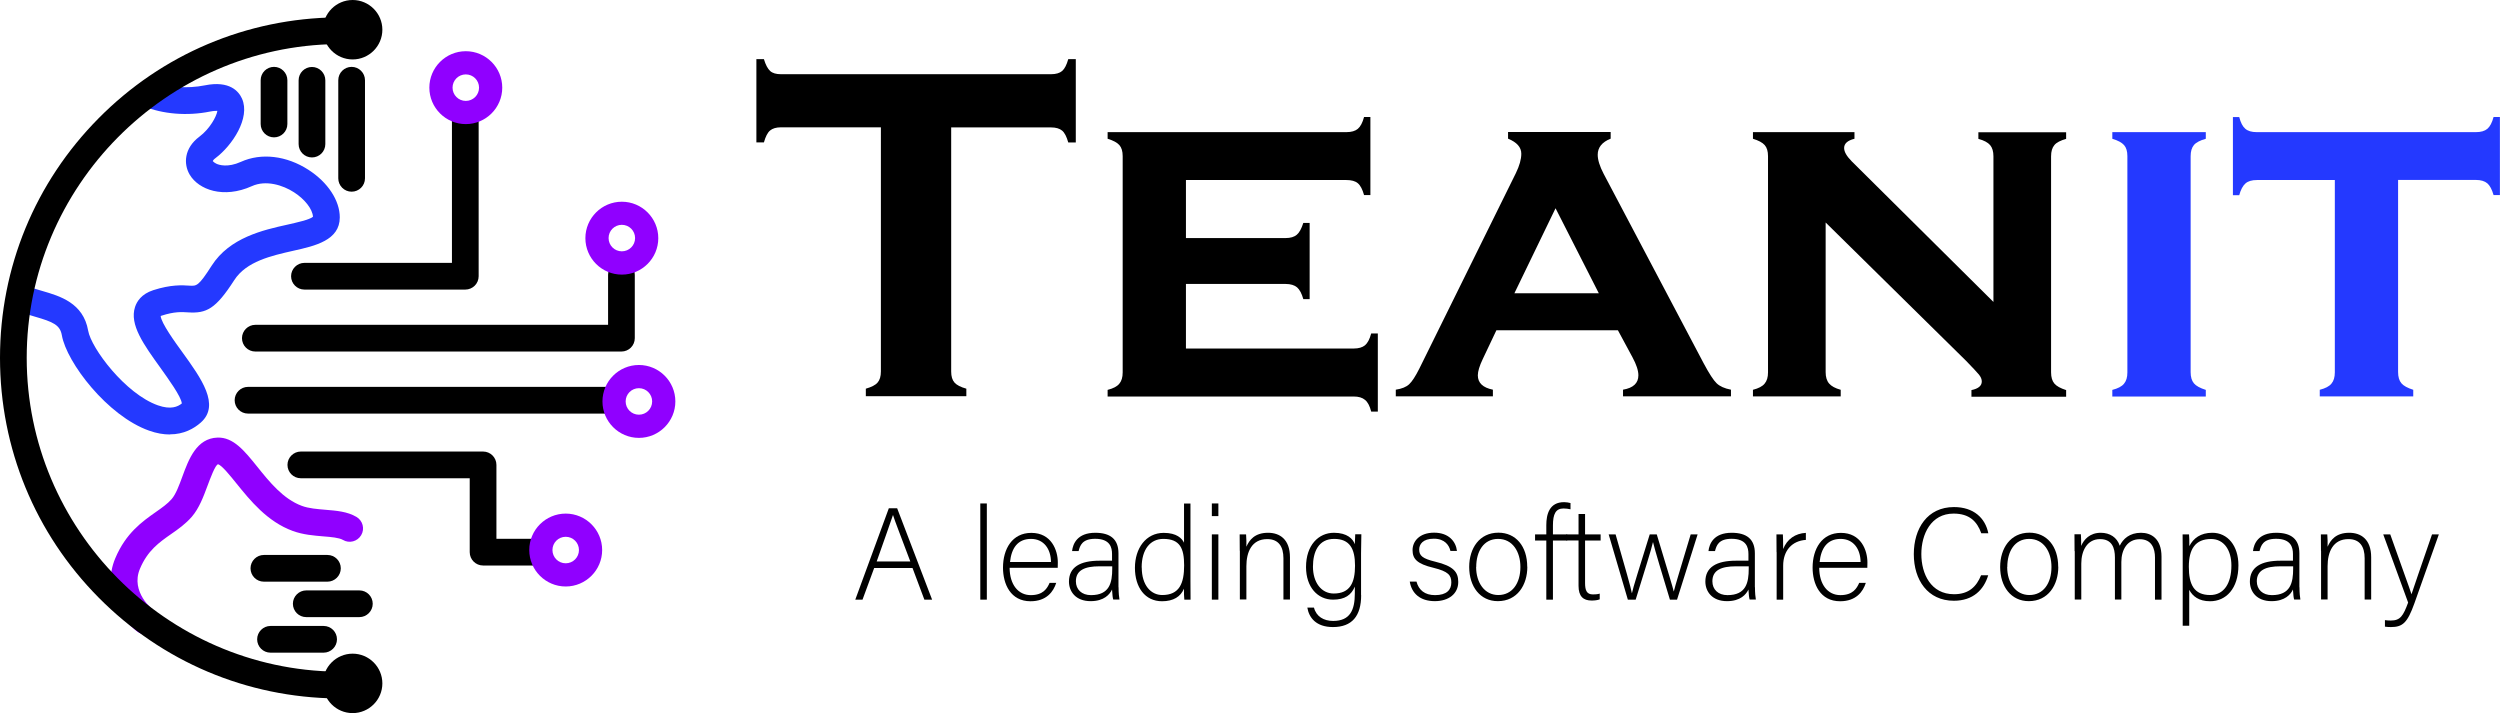
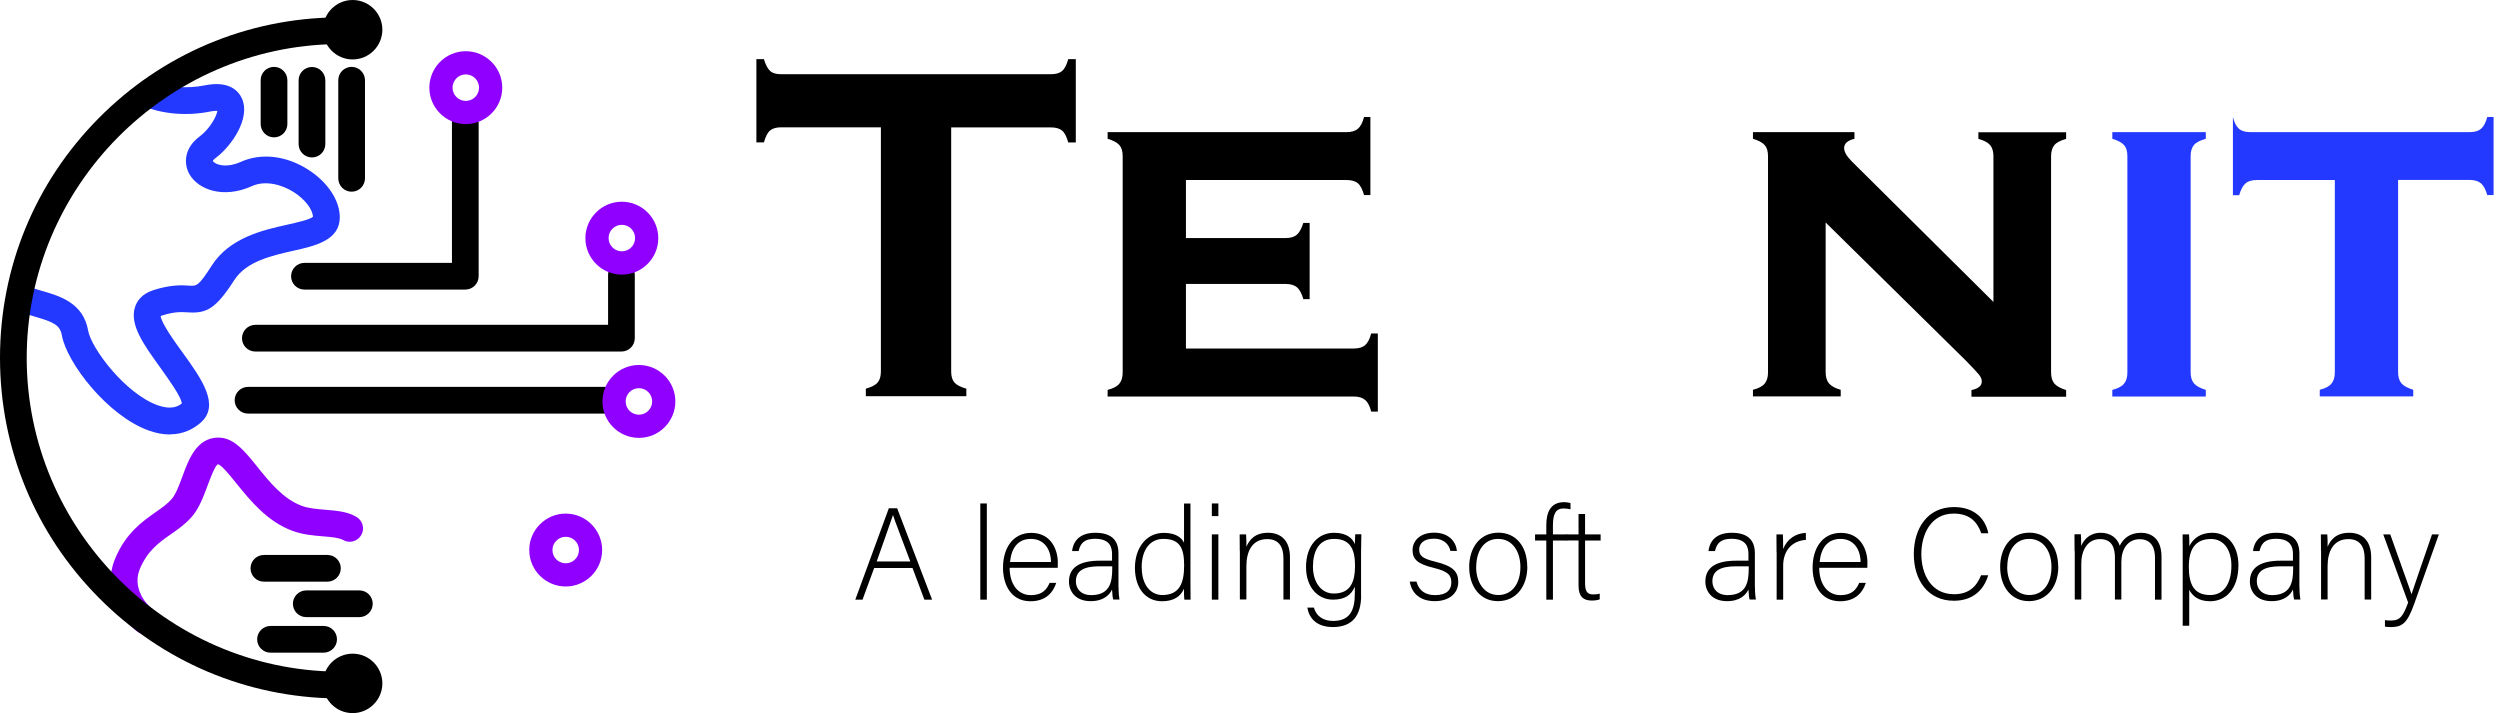
<svg xmlns="http://www.w3.org/2000/svg" id="Layer_2" data-name="Layer 2" viewBox="0 0 248.98 71.02">
  <defs>
    <style>
      .cls-1 {
        fill: #9000ff;
      }

      .cls-2 {
        fill: #2439ff;
      }
    </style>
  </defs>
  <g id="Layer_1-2" data-name="Layer 1">
    <g>
      <path d="M46.34,28.84h-16.02c-.74,0-1.33-.6-1.33-1.33s.6-1.33,1.33-1.33h14.69v-14.15c0-.74.6-1.33,1.33-1.33s1.33.6,1.33,1.33v15.48c0,.74-.6,1.33-1.33,1.33Z" />
      <path d="M61.89,35.01H25.43c-.74,0-1.33-.6-1.33-1.33s.6-1.33,1.33-1.33h35.13v-4.98c0-.74.6-1.33,1.33-1.33s1.33.6,1.33,1.33v6.31c0,.74-.6,1.33-1.33,1.33Z" />
      <path d="M60.91,41.19H24.7c-.74,0-1.33-.6-1.33-1.33s.6-1.33,1.33-1.33h36.2c.74,0,1.33.6,1.33,1.33s-.6,1.33-1.33,1.33Z" />
-       <path d="M53.55,56.32h-5.44c-.74,0-1.33-.6-1.33-1.33v-7.36h-16.82c-.74,0-1.33-.6-1.33-1.33s.6-1.33,1.33-1.33h18.15c.74,0,1.33.6,1.33,1.33v7.36h4.11c.74,0,1.33.6,1.33,1.33s-.6,1.33-1.33,1.33Z" />
      <g>
        <path class="cls-2" d="M16.9,43.27c-.61,0-1.29-.11-2.05-.38-4.14-1.46-8.22-6.79-8.69-9.5-.18-1.03-.87-1.33-2.67-1.85-.61-.18-1.25-.36-1.86-.63-.67-.3-.98-1.08-.69-1.75.3-.67,1.08-.98,1.75-.69.45.2.98.35,1.53.51,1.72.5,4.08,1.18,4.56,3.95.3,1.75,3.71,6.3,6.95,7.44,1.29.45,1.97.14,2.38-.19-.07-.69-1.35-2.45-2.12-3.53-1.67-2.32-3.12-4.32-2.54-6.08.18-.55.64-1.29,1.81-1.67,1.77-.57,2.89-.5,3.62-.45.7.04.89.06,2.2-1.99,1.79-2.8,5.12-3.55,7.56-4.09.88-.2,2.2-.49,2.53-.78-.04-.75-.8-1.74-1.89-2.44-1.1-.71-2.79-1.25-4.2-.61-2.82,1.27-5.3.36-6.19-1.15-.62-1.05-.57-2.63.97-3.78,1.04-.78,1.71-2.02,1.79-2.57-.14,0-.37,0-.73.07-2.28.46-4.71.26-6.65-.54-.68-.28-1-1.06-.72-1.74.28-.68,1.06-1,1.74-.72,1.44.6,3.35.74,5.11.39,2.48-.5,3.38.61,3.7,1.32.86,1.93-.98,4.68-2.63,5.92-.21.15-.27.27-.28.3,0,0,.1.14.37.27.23.11,1.1.41,2.43-.19,2.03-.92,4.55-.62,6.74.8,1.92,1.24,3.11,3.05,3.11,4.73,0,2.28-2.45,2.84-4.61,3.32-2.2.5-4.7,1.06-5.9,2.93-1.85,2.88-2.77,3.33-4.61,3.21-.63-.04-1.34-.09-2.63.33-.04.01-.07.02-.09.03.06.71,1.42,2.59,2.17,3.62,1.87,2.59,3.8,5.26,1.82,7-.67.59-1.68,1.17-3.07,1.17Z" />
        <path class="cls-1" d="M14.47,63.17c-.28,0-.56-.09-.8-.27-1.38-1.05-3.61-3.92-2.19-7.3,1.06-2.52,2.71-3.67,4.03-4.6.63-.44,1.18-.83,1.58-1.29.43-.49.76-1.4,1.08-2.27.62-1.69,1.4-3.79,3.49-3.86,1.58-.05,2.68,1.31,3.96,2.9,1.21,1.51,2.59,3.22,4.44,3.9.7.26,1.54.32,2.36.39,1.07.09,2.17.17,3.08.71.63.37.85,1.19.47,1.82-.37.63-1.19.85-1.82.47-.38-.22-1.17-.29-1.94-.35-.94-.08-2.01-.16-3.05-.54-2.55-.93-4.24-3.04-5.61-4.73-.58-.72-1.46-1.82-1.83-1.91-.27.01-.81,1.49-1.05,2.13-.41,1.1-.83,2.24-1.57,3.1-.62.71-1.35,1.23-2.06,1.72-1.2.84-2.34,1.64-3.1,3.45-.99,2.34,1.32,4.12,1.34,4.14.59.44.7,1.28.26,1.87-.26.35-.66.53-1.06.53Z" />
      </g>
      <path d="M33.56,69.56c-8.99-.09-17.42-3.66-23.74-10.05C3.49,53.12,0,44.64,0,35.64S3.49,18.17,9.82,11.78C16.14,5.39,24.58,1.82,33.56,1.73l.03,2.66c-17.05.18-30.93,14.2-30.93,31.25s13.87,31.07,30.93,31.25l-.03,2.66Z" />
      <g>
        <path d="M36.75,68.06c0,.9-.73,1.63-1.63,1.63s-1.63-.73-1.63-1.63.73-1.63,1.63-1.63,1.63.73,1.63,1.63Z" />
        <path d="M35.12,71.02c-1.63,0-2.96-1.33-2.96-2.96s1.33-2.96,2.96-2.96,2.96,1.33,2.96,2.96-1.33,2.96-2.96,2.96ZM35.12,67.76c-.16,0-.3.13-.3.3s.13.3.3.3.3-.13.3-.3-.13-.3-.3-.3Z" />
      </g>
      <g>
        <path d="M36.75,2.96c0,.9-.73,1.63-1.63,1.63s-1.63-.73-1.63-1.63.73-1.63,1.63-1.63,1.63.73,1.63,1.63Z" />
        <path d="M35.12,5.92c-1.63,0-2.96-1.33-2.96-2.96s1.33-2.96,2.96-2.96,2.96,1.33,2.96,2.96-1.33,2.96-2.96,2.96ZM35.12,2.66c-.16,0-.3.13-.3.3s.13.3.3.3.3-.13.3-.3-.13-.3-.3-.3Z" />
      </g>
      <path d="M27.29,13.68c-.74,0-1.33-.6-1.33-1.33v-4.36c0-.74.6-1.33,1.33-1.33s1.33.6,1.33,1.33v4.36c0,.74-.6,1.33-1.33,1.33Z" />
      <path d="M31.07,15.68c-.74,0-1.33-.6-1.33-1.33v-6.35c0-.74.6-1.33,1.33-1.33s1.33.6,1.33,1.33v6.35c0,.74-.6,1.33-1.33,1.33Z" />
      <path d="M35.02,19.09c-.74,0-1.33-.6-1.33-1.33V7.99c0-.74.6-1.33,1.33-1.33s1.33.6,1.33,1.33v9.77c0,.74-.6,1.33-1.33,1.33Z" />
      <path d="M32.61,57.93h-6.33c-.74,0-1.33-.6-1.33-1.33s.6-1.33,1.33-1.33h6.33c.74,0,1.33.6,1.33,1.33s-.6,1.33-1.33,1.33Z" />
      <path d="M35.79,61.46h-5.29c-.74,0-1.33-.6-1.33-1.33s.6-1.33,1.33-1.33h5.29c.74,0,1.33.6,1.33,1.33s-.6,1.33-1.33,1.33Z" />
      <path d="M32.23,65h-5.29c-.74,0-1.33-.6-1.33-1.33s.6-1.33,1.33-1.33h5.29c.74,0,1.33.6,1.33,1.33s-.6,1.33-1.33,1.33Z" />
      <path class="cls-1" d="M46.39,12.36c-2,0-3.63-1.63-3.63-3.63s1.63-3.63,3.63-3.63,3.63,1.63,3.63,3.63-1.63,3.63-3.63,3.63ZM46.39,7.41c-.73,0-1.32.59-1.32,1.32s.59,1.32,1.32,1.32,1.32-.59,1.32-1.32-.59-1.32-1.32-1.32Z" />
      <path class="cls-1" d="M61.93,27.35c-2,0-3.63-1.63-3.63-3.63s1.63-3.63,3.63-3.63,3.63,1.63,3.63,3.63-1.63,3.63-3.63,3.63ZM61.93,22.39c-.73,0-1.32.59-1.32,1.32s.59,1.32,1.32,1.32,1.32-.59,1.32-1.32-.59-1.32-1.32-1.32Z" />
      <path class="cls-1" d="M63.63,43.61c-2,0-3.63-1.63-3.63-3.63s1.63-3.63,3.63-3.63,3.63,1.63,3.63,3.63-1.63,3.63-3.63,3.63ZM63.63,38.66c-.73,0-1.32.59-1.32,1.32s.59,1.32,1.32,1.32,1.32-.59,1.32-1.32-.59-1.32-1.32-1.32Z" />
      <path class="cls-1" d="M56.34,58.41c-2,0-3.63-1.63-3.63-3.63s1.63-3.63,3.63-3.63,3.63,1.63,3.63,3.63-1.63,3.63-3.63,3.63ZM56.34,53.46c-.73,0-1.32.59-1.32,1.32s.59,1.32,1.32,1.32,1.32-.59,1.32-1.32-.59-1.32-1.32-1.32Z" />
    </g>
    <g>
      <path d="M94.73,12.68v24.32c0,.49.11.85.33,1.1s.61.45,1.18.61v.75h-10.01v-.75c.56-.16.96-.36,1.17-.61.22-.25.33-.62.33-1.1V12.68h-9.96c-.47,0-.83.11-1.08.32s-.45.61-.61,1.18h-.75V5.89h.75c.17.57.38.96.62,1.18.24.22.6.32,1.07.32h26.91c.49,0,.85-.11,1.1-.32.25-.22.45-.61.61-1.18h.75v8.3h-.75c-.16-.57-.36-.97-.61-1.18s-.62-.32-1.1-.32h-9.94Z" />
      <path d="M118.11,28.29v6.42h16.71c.49,0,.86-.11,1.12-.32.26-.22.47-.61.62-1.18h.66v7.78h-.66c-.14-.55-.34-.94-.61-1.16-.27-.23-.64-.34-1.13-.34h-24.51v-.66c.55-.14.94-.34,1.16-.61.23-.27.34-.64.34-1.13V15.55c0-.49-.11-.85-.33-1.1-.22-.25-.61-.46-1.17-.63v-.66h23.78c.5,0,.88-.11,1.14-.33.26-.22.47-.61.62-1.18h.63v7.78h-.63c-.16-.57-.36-.96-.62-1.18-.26-.22-.64-.32-1.14-.32h-15.98v5.78h9.92c.49,0,.86-.11,1.12-.33.26-.22.47-.61.65-1.18h.63v7.59h-.63c-.16-.56-.36-.94-.62-1.17-.26-.22-.64-.34-1.14-.34h-9.92Z" />
-       <path d="M161.13,32.89h-12.1l-1.36,2.87c-.33.69-.49,1.23-.49,1.62,0,.75.5,1.23,1.5,1.43v.66h-9.67v-.66c.6-.09,1.04-.27,1.33-.54.29-.27.63-.79,1.02-1.57l9.61-19.46c.36-.74.54-1.38.54-1.93,0-.64-.44-1.14-1.32-1.5v-.66h10.22v.66c-.86.34-1.29.88-1.29,1.6,0,.52.2,1.15.59,1.9l9.96,18.87c.55,1.03.98,1.69,1.29,1.99s.79.52,1.43.64v.66h-10.75v-.66c1.02-.17,1.53-.65,1.53-1.43,0-.48-.2-1.08-.59-1.8l-1.45-2.69ZM159.23,29.21l-4.31-8.47-4.1,8.47h8.41Z" />
      <path d="M181.82,22.13v14.93c0,.48.11.86.34,1.13.23.27.61.48,1.16.63v.66h-8.74v-.66c.55-.14.94-.34,1.16-.61.23-.27.34-.64.34-1.13V15.55c0-.49-.11-.85-.33-1.1-.22-.25-.61-.46-1.17-.63v-.66h10.11v.66c-.69.17-1.03.48-1.03.92,0,.38.25.81.75,1.32l14.12,14.01v-14.5c0-.49-.11-.86-.33-1.12-.22-.26-.61-.47-1.17-.62v-.66h8.74v.66c-.56.16-.96.36-1.17.62-.22.26-.33.63-.33,1.12v21.51c0,.49.11.86.33,1.12.22.26.61.47,1.17.65v.66h-9.43v-.66c.69-.14,1.03-.43,1.03-.86,0-.22-.09-.44-.28-.68-.19-.23-.62-.69-1.29-1.38l-13.98-13.77Z" />
      <path class="cls-2" d="M218.17,15.55v21.51c0,.49.11.86.33,1.12.22.26.61.47,1.18.65v.66h-9.31v-.66c.55-.14.94-.34,1.16-.61.23-.27.34-.64.34-1.13V15.55c0-.49-.11-.85-.33-1.1-.22-.25-.61-.46-1.17-.63v-.66h9.31v.66c-.56.16-.96.36-1.18.62s-.33.63-.33,1.12Z" />
-       <path class="cls-2" d="M238.83,17.92v19.13c0,.49.11.86.33,1.12.22.26.61.47,1.18.65v.66h-9.31v-.66c.55-.14.94-.34,1.16-.61.23-.27.34-.64.34-1.13v-19.15h-7.76c-.5,0-.88.11-1.14.34s-.47.61-.62,1.17h-.63v-7.78h.63c.14.55.34.94.6,1.16.26.23.64.34,1.14.34h21.83c.5,0,.88-.11,1.14-.33.26-.22.47-.61.62-1.18h.63v7.78h-.63c-.16-.56-.36-.94-.62-1.17-.26-.22-.64-.34-1.14-.34h-7.76Z" />
+       <path class="cls-2" d="M238.83,17.92v19.13c0,.49.11.86.33,1.12.22.26.61.47,1.18.65v.66h-9.31v-.66c.55-.14.94-.34,1.16-.61.23-.27.34-.64.34-1.13v-19.15h-7.76c-.5,0-.88.11-1.14.34s-.47.61-.62,1.17h-.63v-7.78c.14.55.34.94.6,1.16.26.23.64.34,1.14.34h21.83c.5,0,.88-.11,1.14-.33.26-.22.47-.61.62-1.18h.63v7.78h-.63c-.16-.56-.36-.94-.62-1.17-.26-.22-.64-.34-1.14-.34h-7.76Z" />
    </g>
    <g>
      <path d="M87.06,56.57l-1.16,3.15h-.72l3.34-9.1h.83l3.48,9.1h-.77l-1.18-3.15h-3.84ZM90.66,55.92c-1.01-2.7-1.53-4-1.72-4.62h-.01c-.22.69-.81,2.3-1.62,4.62h3.35Z" />
      <path d="M97.63,59.72v-9.58h.65v9.58h-.65Z" />
      <path d="M100.55,56.55c.01,1.68.86,2.72,2.11,2.72s1.64-.69,1.87-1.22h.66c-.27.86-.96,1.83-2.56,1.83-1.98,0-2.74-1.7-2.74-3.35,0-1.86.92-3.46,2.82-3.46,2,0,2.64,1.73,2.64,2.95,0,.18,0,.36-.01.53h-4.78ZM104.67,55.97c-.01-1.29-.71-2.3-1.99-2.3-1.34,0-1.95.94-2.09,2.3h4.08Z" />
      <path d="M111.4,58.48c0,.57.05,1.03.09,1.23h-.62c-.05-.16-.09-.44-.12-1-.22.48-.79,1.16-2.13,1.16-1.51,0-2.16-.98-2.16-1.95,0-1.43,1.1-2.08,3.06-2.08h1.23v-.66c0-.65-.19-1.52-1.68-1.52-1.31,0-1.51.69-1.65,1.22h-.65c.08-.72.52-1.82,2.31-1.82,1.48,0,2.31.62,2.31,2.05v3.37ZM110.76,56.4h-1.27c-1.44,0-2.34.38-2.34,1.49,0,.82.58,1.38,1.5,1.38,1.86,0,2.12-1.24,2.12-2.64v-.23Z" />
      <path d="M118.56,50.14v7.71c0,.62,0,1.22.01,1.87h-.62c-.03-.16-.04-.77-.04-1.09-.32.79-1.05,1.25-2.18,1.25-1.69,0-2.7-1.38-2.7-3.33s1.1-3.48,2.87-3.48c1.3,0,1.82.56,2.02.98v-3.9h.65ZM113.71,56.52c0,1.78.92,2.74,2.04,2.74,1.72,0,2.18-1.18,2.18-2.95,0-1.68-.4-2.64-2.07-2.64-1.29,0-2.16,1.03-2.16,2.85Z" />
      <path d="M120.69,50.14h.65v1.26h-.65v-1.26ZM120.69,53.22h.65v6.5h-.65v-6.5Z" />
      <path d="M123.47,54.86c0-.57,0-1.12-.01-1.64h.64c.03.21.04,1.05.03,1.23.29-.66.82-1.39,2.16-1.39,1.16,0,2.18.65,2.18,2.44v4.21h-.65v-4.11c0-1.16-.48-1.91-1.61-1.91-1.55,0-2.08,1.29-2.08,2.7v3.31h-.65v-4.86Z" />
      <path d="M135.56,59.28c0,2.08-.92,3.17-2.81,3.17-1.69,0-2.39-.95-2.55-1.94h.66c.23.9.98,1.33,1.91,1.33,1.69,0,2.16-1.09,2.16-2.74v-.68c-.35.84-.99,1.3-2.17,1.3-1.52,0-2.69-1.23-2.69-3.25,0-2.18,1.25-3.41,2.78-3.41,1.33,0,1.9.62,2.08,1.14.01-.38.03-.83.04-.99h.61c0,.23-.03,1.26-.03,1.88v4.17ZM130.76,56.44c0,1.55.82,2.67,2.07,2.67,1.62,0,2.12-1.08,2.12-2.77s-.52-2.67-2.08-2.67-2.11,1.29-2.11,2.77Z" />
      <path d="M141.07,57.92c.22.84.82,1.35,1.85,1.35,1.16,0,1.62-.53,1.62-1.26s-.31-1.1-1.77-1.46c-1.68-.4-2.09-.91-2.09-1.77s.68-1.73,2.15-1.73,2.17.9,2.27,1.82h-.65c-.12-.55-.55-1.22-1.65-1.22s-1.46.56-1.46,1.08c0,.6.31.9,1.6,1.21,1.83.44,2.29,1.04,2.29,2.02,0,1.18-.96,1.91-2.33,1.91-1.48,0-2.31-.78-2.5-1.95h.66Z" />
      <path d="M152.11,56.45c0,1.81-1,3.42-2.94,3.42-1.75,0-2.85-1.44-2.85-3.41,0-1.86,1.03-3.41,2.91-3.41,1.73,0,2.87,1.35,2.87,3.39ZM147.01,56.47c0,1.55.83,2.79,2.21,2.79s2.2-1.16,2.2-2.79c0-1.53-.78-2.8-2.22-2.8s-2.18,1.24-2.18,2.8Z" />
      <path d="M154,59.72v-5.89h-1.12v-.61h1.12v-.92c0-1.09.31-2.29,1.77-2.29.2,0,.48.04.64.09v.62c-.19-.05-.51-.08-.7-.08-.77,0-1.05.55-1.05,1.68v.9h1.42v.61h-1.42v5.89h-.65Z" />
      <path d="M156,53.22h1.21v-2.03h.65v2.03h1.55v.61h-1.55v4.23c0,.73.16,1.14.78,1.14.2,0,.47-.01.68-.08v.57c-.22.09-.53.12-.81.12-.83,0-1.3-.42-1.3-1.46v-4.52h-1.21v-.61Z" />
-       <path d="M160.9,53.22c.96,3.35,1.52,5.28,1.62,5.85h.01c.1-.52.75-2.56,1.77-5.85h.7c1.21,4.02,1.57,5.17,1.69,5.68h.01c.18-.72.48-1.69,1.68-5.68h.69l-2.05,6.5h-.71c-.7-2.3-1.55-5.12-1.68-5.72h-.01c-.13.64-.87,2.96-1.72,5.72h-.78l-1.91-6.5h.69Z" />
      <path d="M174.78,58.48c0,.57.05,1.03.09,1.23h-.62c-.05-.16-.09-.44-.12-1-.22.48-.79,1.16-2.13,1.16-1.51,0-2.16-.98-2.16-1.95,0-1.43,1.1-2.08,3.06-2.08h1.23v-.66c0-.65-.19-1.52-1.68-1.52-1.31,0-1.51.69-1.65,1.22h-.65c.08-.72.52-1.82,2.31-1.82,1.48,0,2.31.62,2.31,2.05v3.37ZM174.15,56.4h-1.27c-1.44,0-2.34.38-2.34,1.49,0,.82.58,1.38,1.5,1.38,1.86,0,2.12-1.24,2.12-2.64v-.23Z" />
      <path d="M176.93,54.99c0-1.09-.01-1.56-.01-1.77h.64c.01.21.03.62.03,1.46.38-.98,1.21-1.56,2.26-1.61v.7c-1.35.09-2.26,1.03-2.26,2.57v3.38h-.65v-4.73Z" />
      <path d="M181.18,56.55c.01,1.68.86,2.72,2.11,2.72s1.64-.69,1.87-1.22h.66c-.27.86-.96,1.83-2.56,1.83-1.98,0-2.74-1.7-2.74-3.35,0-1.86.92-3.46,2.82-3.46,2,0,2.64,1.73,2.64,2.95,0,.18,0,.36-.01.53h-4.78ZM185.3,55.97c-.01-1.29-.71-2.3-1.99-2.3-1.34,0-1.95.94-2.09,2.3h4.08Z" />
      <path d="M198.01,57.29c-.43,1.44-1.5,2.54-3.42,2.54-2.61,0-3.99-2.08-3.99-4.64s1.35-4.69,4-4.69c1.96,0,3.12,1.09,3.42,2.61h-.7c-.42-1.18-1.18-1.96-2.76-1.96-2.26,0-3.21,2.07-3.21,4.03s.94,4,3.26,4c1.48,0,2.24-.77,2.69-1.89h.7Z" />
      <path d="M204.99,56.45c0,1.81-1,3.42-2.94,3.42-1.75,0-2.85-1.44-2.85-3.41,0-1.86,1.03-3.41,2.91-3.41,1.73,0,2.87,1.35,2.87,3.39ZM199.9,56.47c0,1.55.83,2.79,2.21,2.79s2.2-1.16,2.2-2.79c0-1.53-.78-2.8-2.22-2.8s-2.18,1.24-2.18,2.8Z" />
      <path d="M206.61,54.89c0-.56,0-1.17-.01-1.68h.64c.01.22.04.78.03,1.16.27-.65.87-1.31,1.95-1.31.91,0,1.62.46,1.89,1.29.33-.68.98-1.29,2.12-1.29,1,0,2.04.57,2.04,2.38v4.28h-.65v-4.2c0-.87-.31-1.82-1.52-1.82s-1.83,1.01-1.83,2.27v3.74h-.64v-4.19c0-.95-.29-1.83-1.48-1.83-1.26,0-1.87,1.12-1.87,2.44v3.58h-.65v-4.82Z" />
      <path d="M218.03,58.76v3.56h-.65v-7.5c0-.53,0-1.1-.01-1.6h.64c.03.25.03.64.03,1.17.4-.78,1.12-1.33,2.29-1.33,1.53,0,2.6,1.29,2.6,3.24,0,2.34-1.25,3.58-2.82,3.58-1.14,0-1.74-.51-2.07-1.12ZM222.23,56.32c0-1.51-.73-2.64-2.02-2.64-1.57,0-2.22.99-2.22,2.76s.51,2.82,2.13,2.82c1.35,0,2.11-1.14,2.11-2.94Z" />
      <path d="M229.01,58.48c0,.57.05,1.03.09,1.23h-.62c-.05-.16-.09-.44-.12-1-.22.48-.79,1.16-2.13,1.16-1.51,0-2.16-.98-2.16-1.95,0-1.43,1.1-2.08,3.06-2.08h1.23v-.66c0-.65-.19-1.52-1.68-1.52-1.31,0-1.51.69-1.65,1.22h-.65c.08-.72.52-1.82,2.31-1.82,1.48,0,2.31.62,2.31,2.05v3.37ZM228.37,56.4h-1.27c-1.44,0-2.34.38-2.34,1.49,0,.82.58,1.38,1.5,1.38,1.86,0,2.12-1.24,2.12-2.64v-.23Z" />
      <path d="M231.15,54.86c0-.57,0-1.12-.01-1.64h.64c.03.21.04,1.05.03,1.23.29-.66.82-1.39,2.16-1.39,1.16,0,2.18.65,2.18,2.44v4.21h-.65v-4.11c0-1.16-.48-1.91-1.61-1.91-1.55,0-2.08,1.29-2.08,2.7v3.31h-.65v-4.86Z" />
      <path d="M238.05,53.22c1.31,3.72,1.89,5.25,2.11,5.95h.01c.26-.79.78-2.3,2.04-5.95h.68l-2.44,6.88c-.69,1.92-1.16,2.35-2.33,2.35-.23,0-.39-.01-.6-.04v-.65c.2.03.38.04.59.04.94,0,1.23-.46,1.72-1.79l-2.48-6.79h.71Z" />
    </g>
  </g>
</svg>